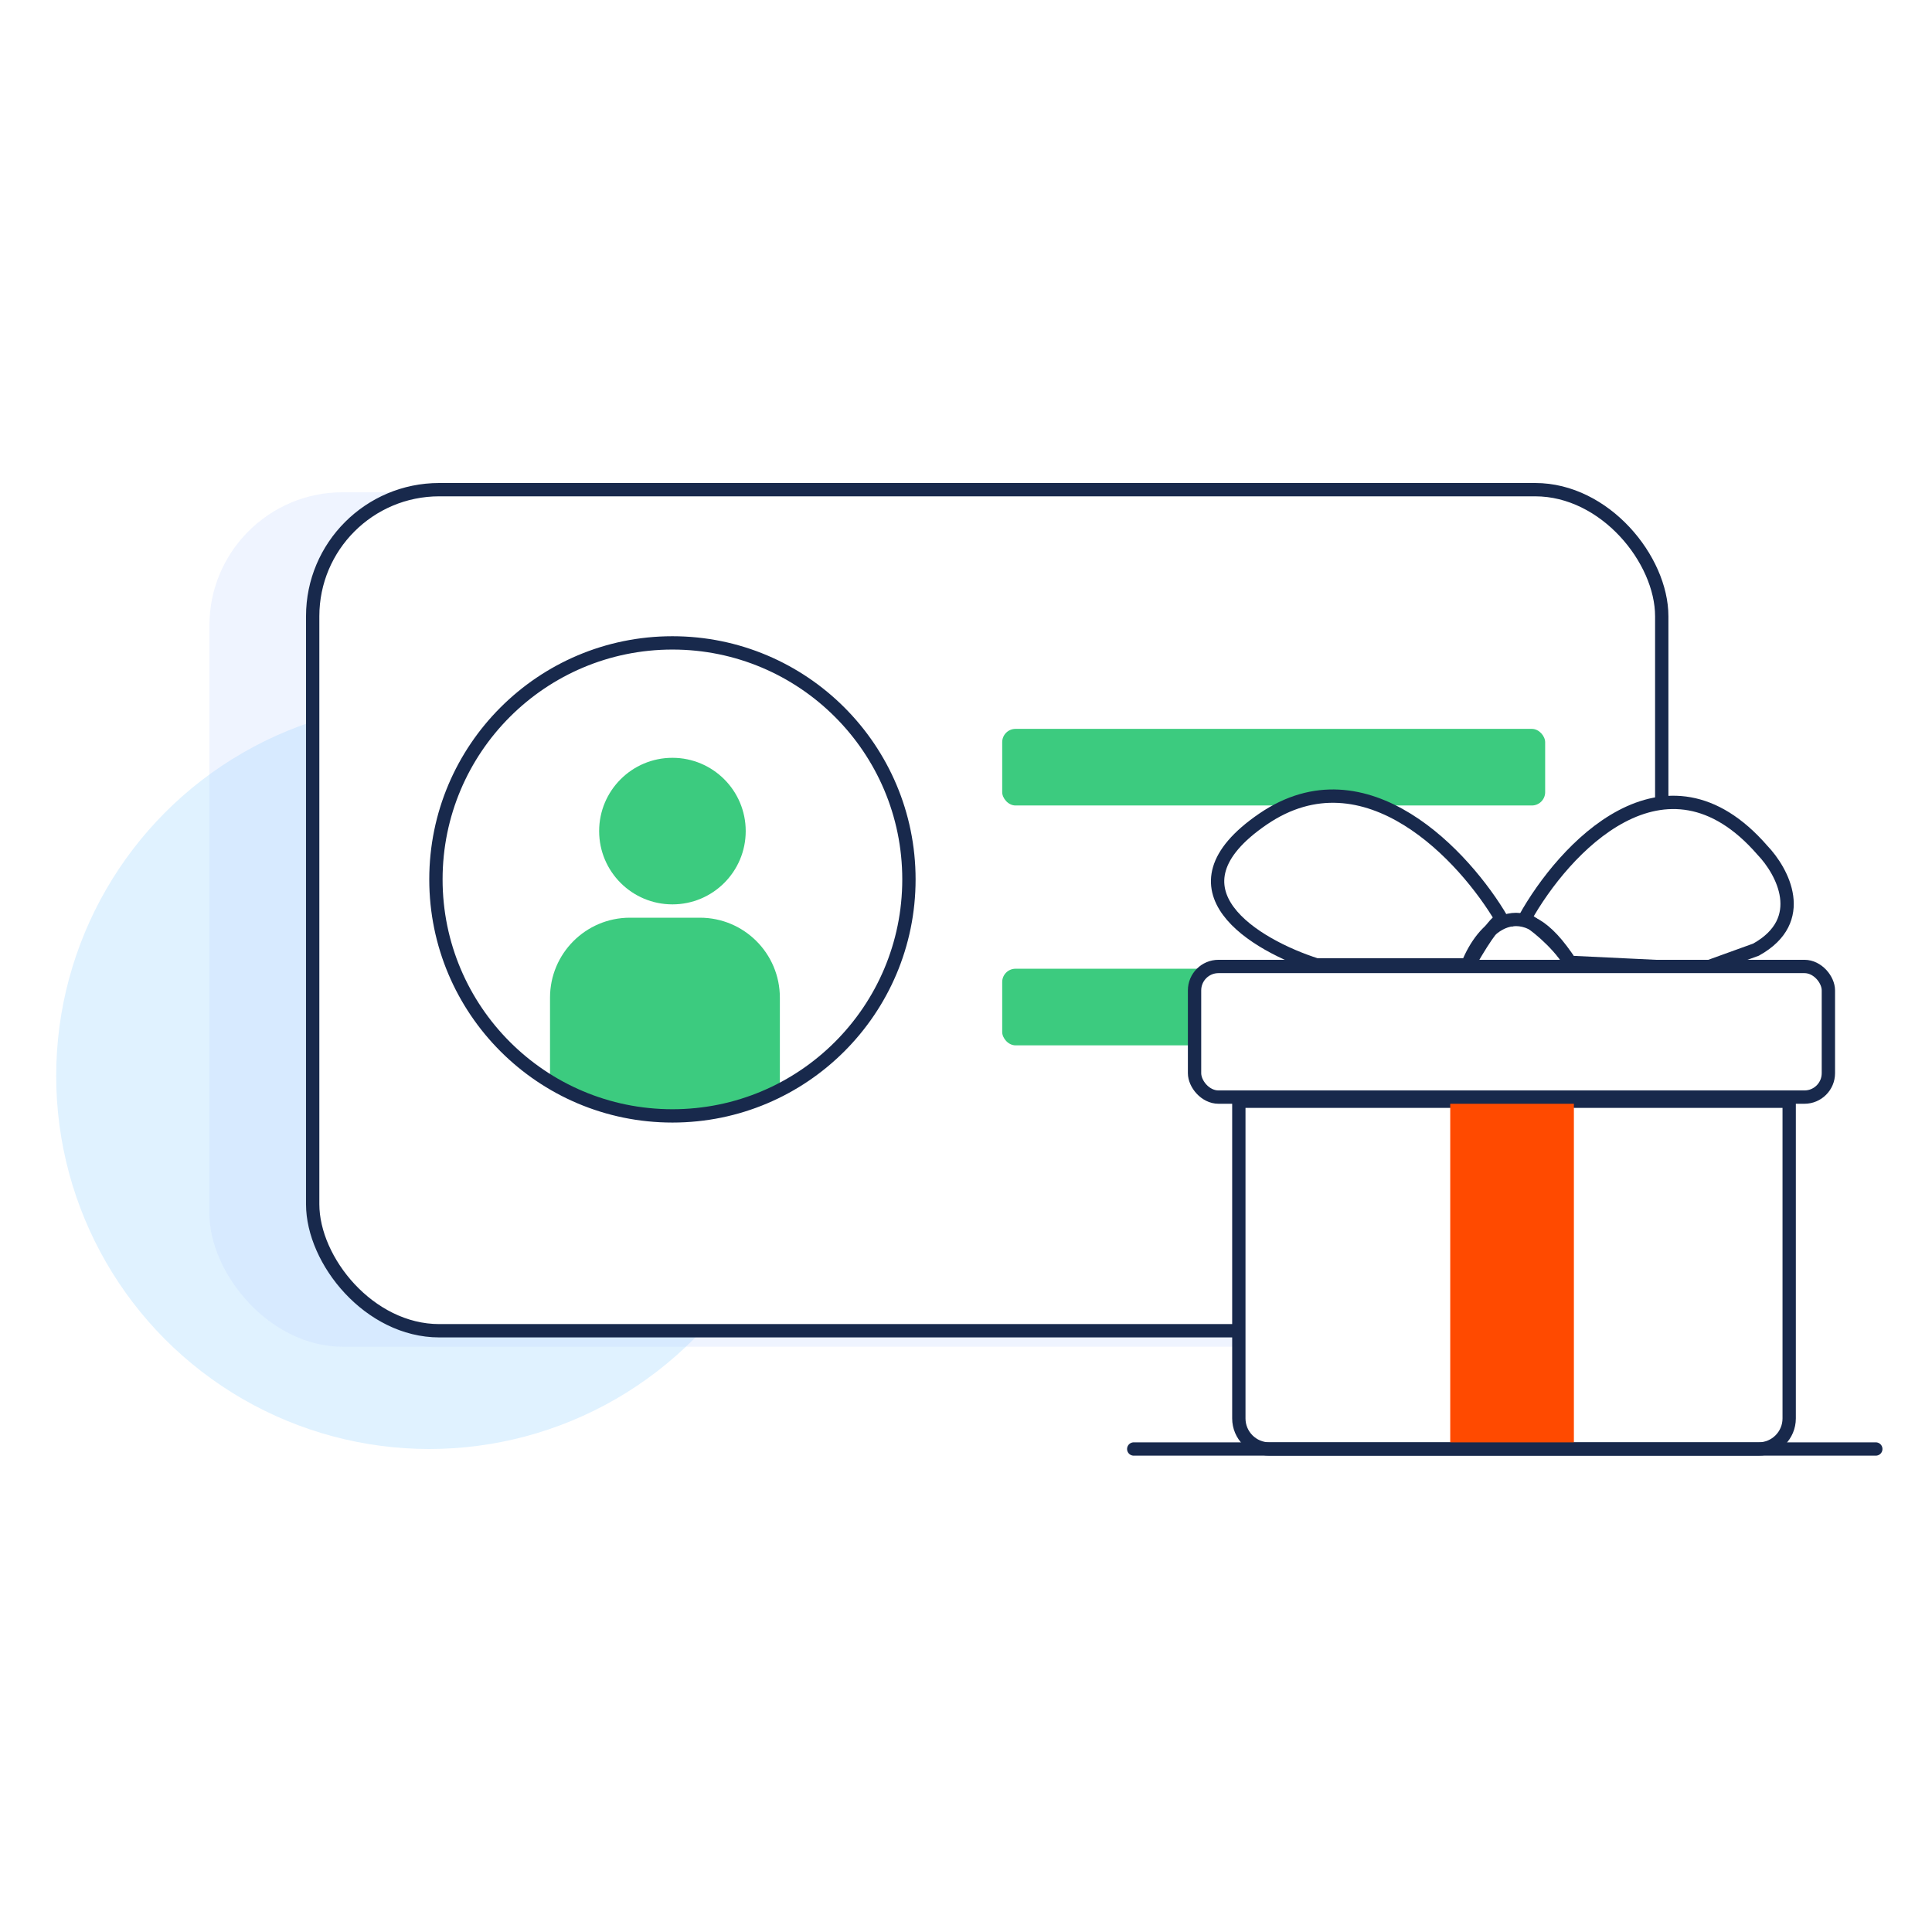
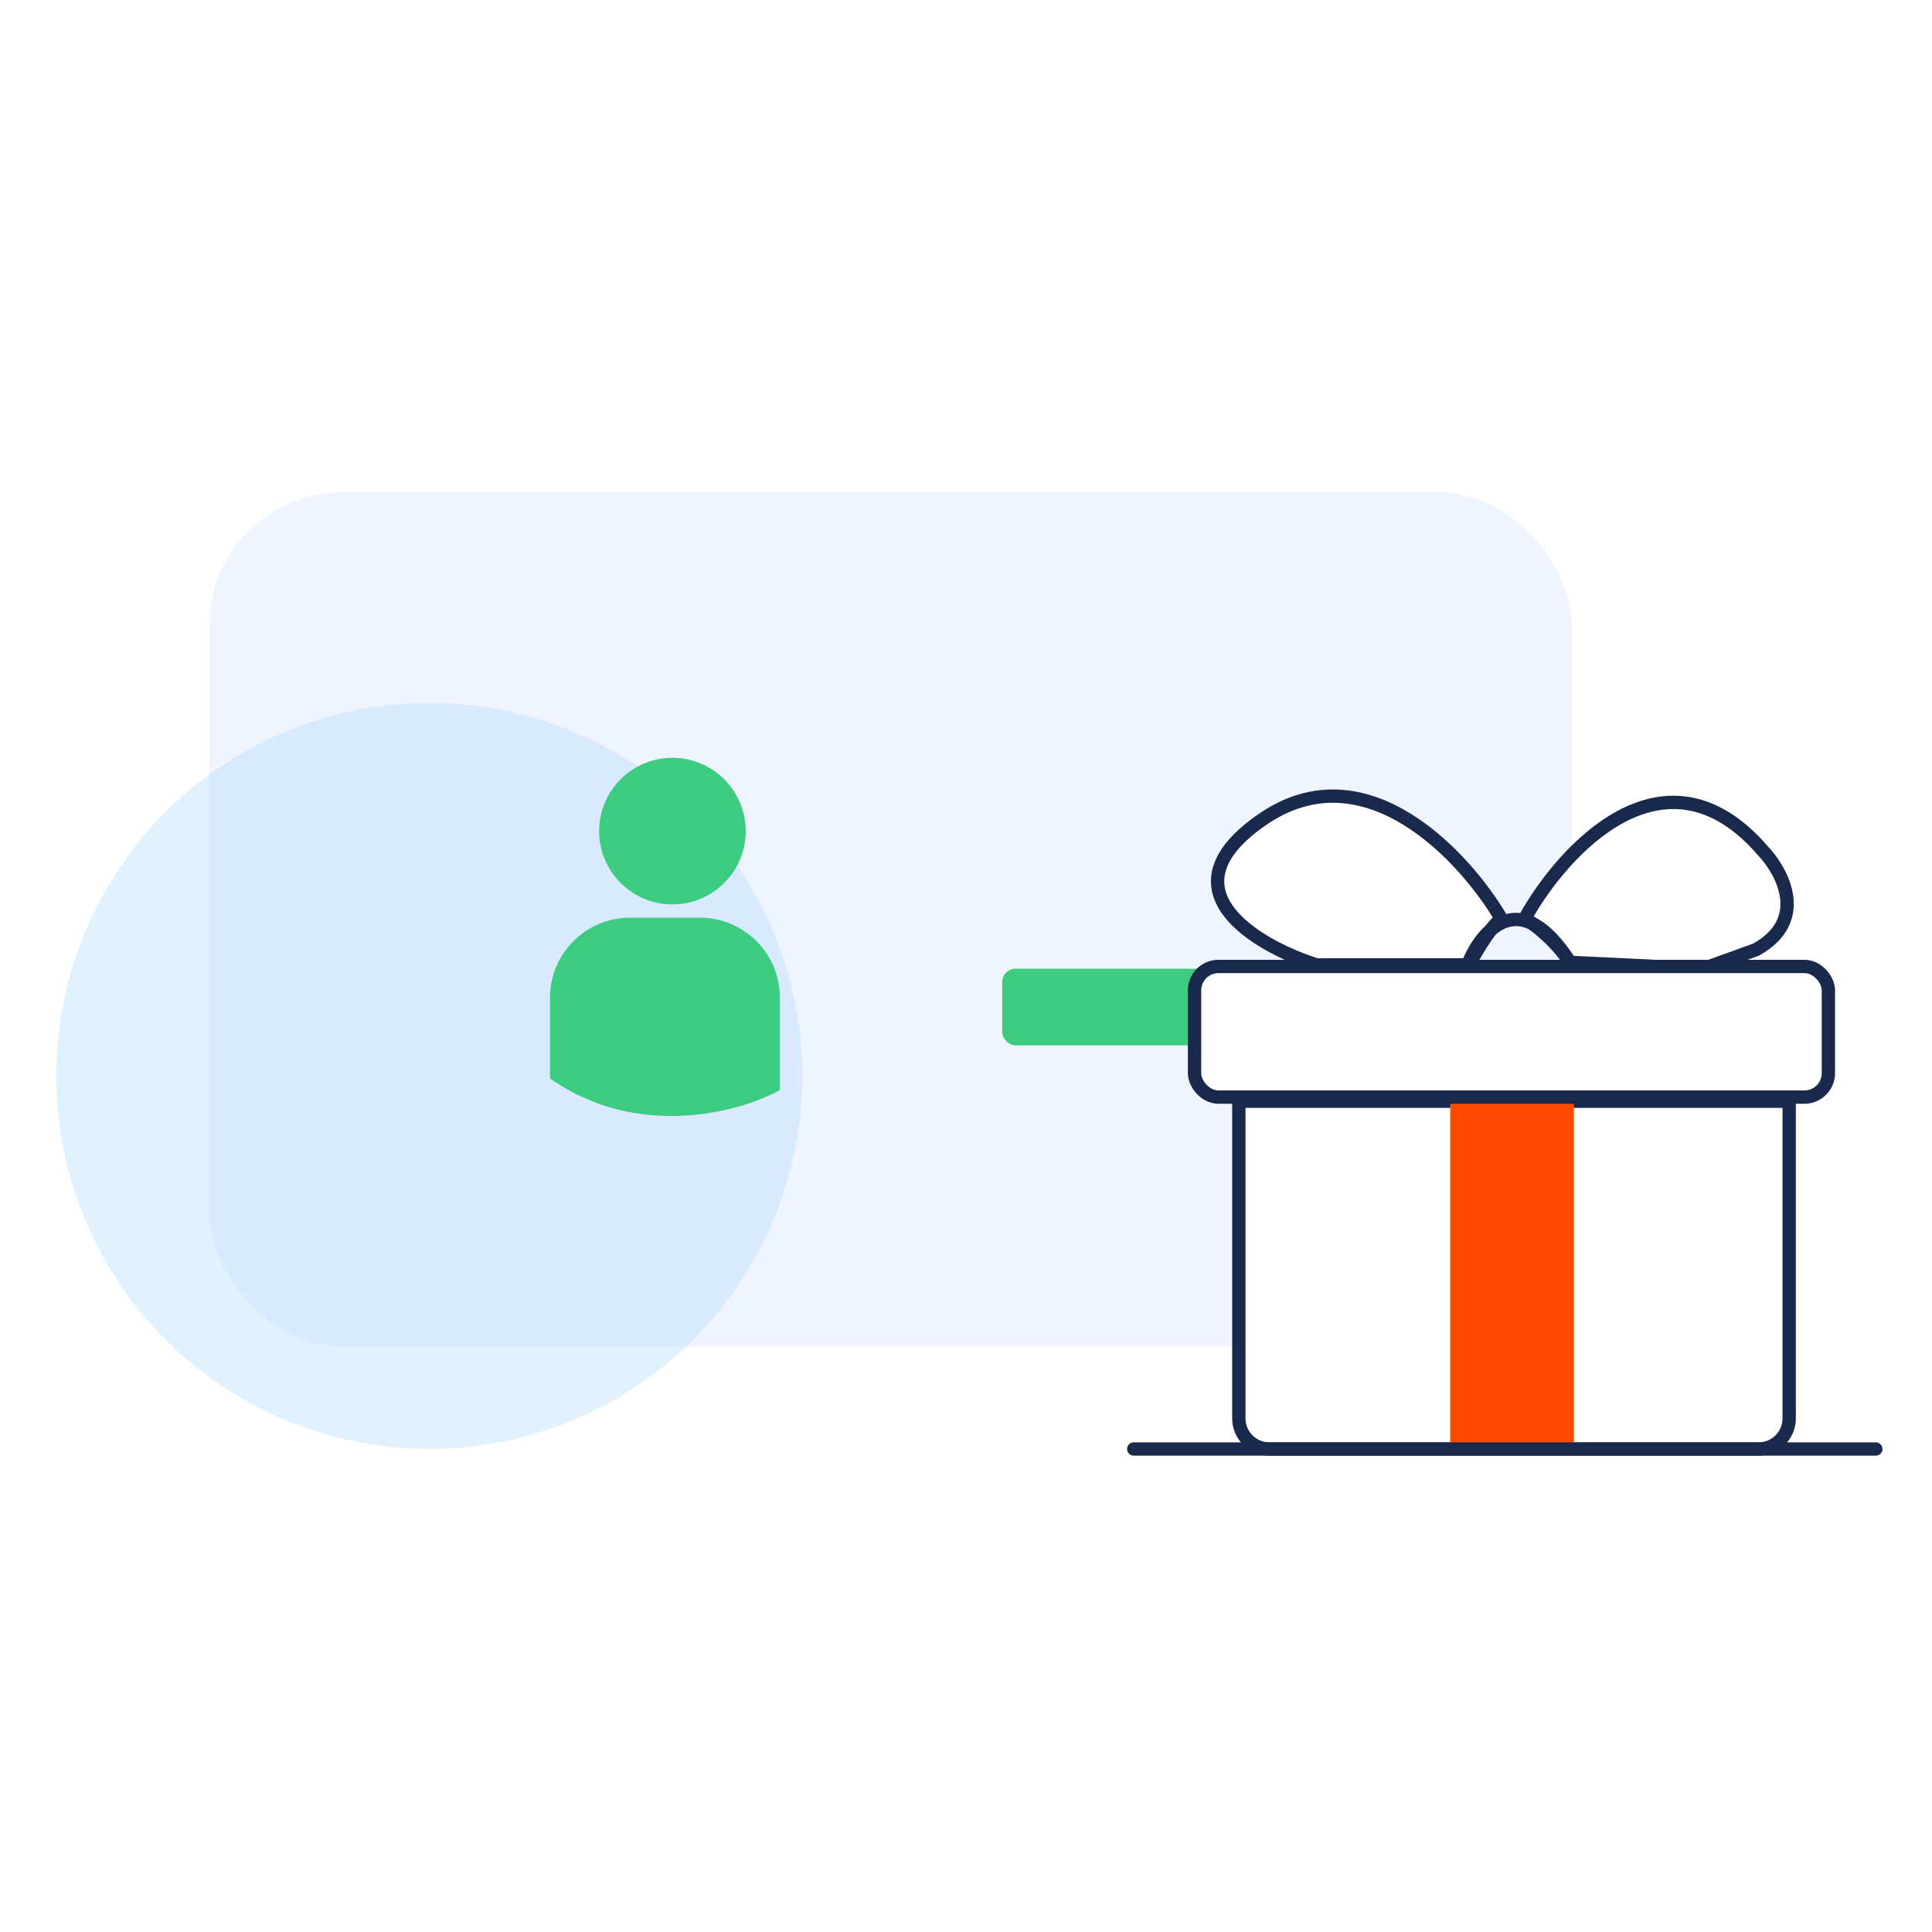
<svg xmlns="http://www.w3.org/2000/svg" width="145" height="145" viewBox="0 0 145 145" fill="none">
  <circle cx="32.217" cy="80.75" r="28" fill="#E0F2FF" />
  <g opacity="0.22" filter="url(#filter0_f_1288_20694)">
    <rect x="15.717" y="36.945" width="102.25" height="64.125" rx="10" fill="#B7CCFF" />
  </g>
-   <rect x="23.467" y="36.75" width="101.25" height="63.125" rx="9.5" fill="white" stroke="#18294C" />
  <path d="M41.28 74.875V80.938C47.88 85.588 55.582 83.458 58.53 81.812V74.875C58.53 71.561 55.843 68.875 52.53 68.875H47.28C43.966 68.875 41.28 71.561 41.28 74.875Z" fill="#3CCB7F" />
  <rect x="75.217" y="72.705" width="40.75" height="5.75" rx="1" fill="#3CCB7F" />
-   <circle cx="50.467" cy="66" r="17.75" stroke="#18294C" />
  <circle cx="50.467" cy="62.375" r="5.5" fill="#3CCB7F" />
-   <rect x="75.217" y="54.703" width="40.75" height="5.75" rx="1" fill="#3CCB7F" />
  <path d="M92.977 106.455V82.648H134.281V106.455C134.281 107.723 133.253 108.75 131.986 108.75H95.272C94.004 108.75 92.977 107.723 92.977 106.455Z" fill="white" stroke="#18294C" />
  <path d="M132.273 63.813C124.969 55.399 117.342 63.718 114.442 68.928C115.113 69.333 116.731 70.558 117.836 72.227L127.827 72.705L131.795 71.271C135.773 69.052 133.771 65.375 132.273 63.813Z" fill="white" stroke="#18294C" />
  <path d="M94.794 61.471C102.519 56.193 109.964 64.307 112.721 69.024C112.224 69.024 110.856 71.287 110.235 72.418H98.809C94.252 70.968 87.068 66.748 94.794 61.471Z" fill="white" stroke="#18294C" />
  <path d="M110.187 72.322C111.191 69.821 114.136 66.318 117.884 72.322" stroke="#18294C" />
  <path d="M118.123 108.75V81.812H108.842V108.75H118.123Z" fill="#FF4A00" />
  <rect x="89.653" y="72.535" width="47.57" height="9.804" rx="1.795" fill="white" stroke="#18294C" />
  <path d="M85.089 108.75H140.782" stroke="#18294C" stroke-linecap="round" />
  <defs>
    <filter id="filter0_f_1288_20694" x="11.717" y="32.945" width="110.25" height="72.125" filterUnits="userSpaceOnUse" color-interpolation-filters="sRGB">
      <feFlood flood-opacity="0" result="BackgroundImageFix" />
      <feBlend mode="normal" in="SourceGraphic" in2="BackgroundImageFix" result="shape" />
      <feGaussianBlur stdDeviation="2" result="effect1_foregroundBlur_1288_20694" />
    </filter>
  </defs>
</svg>